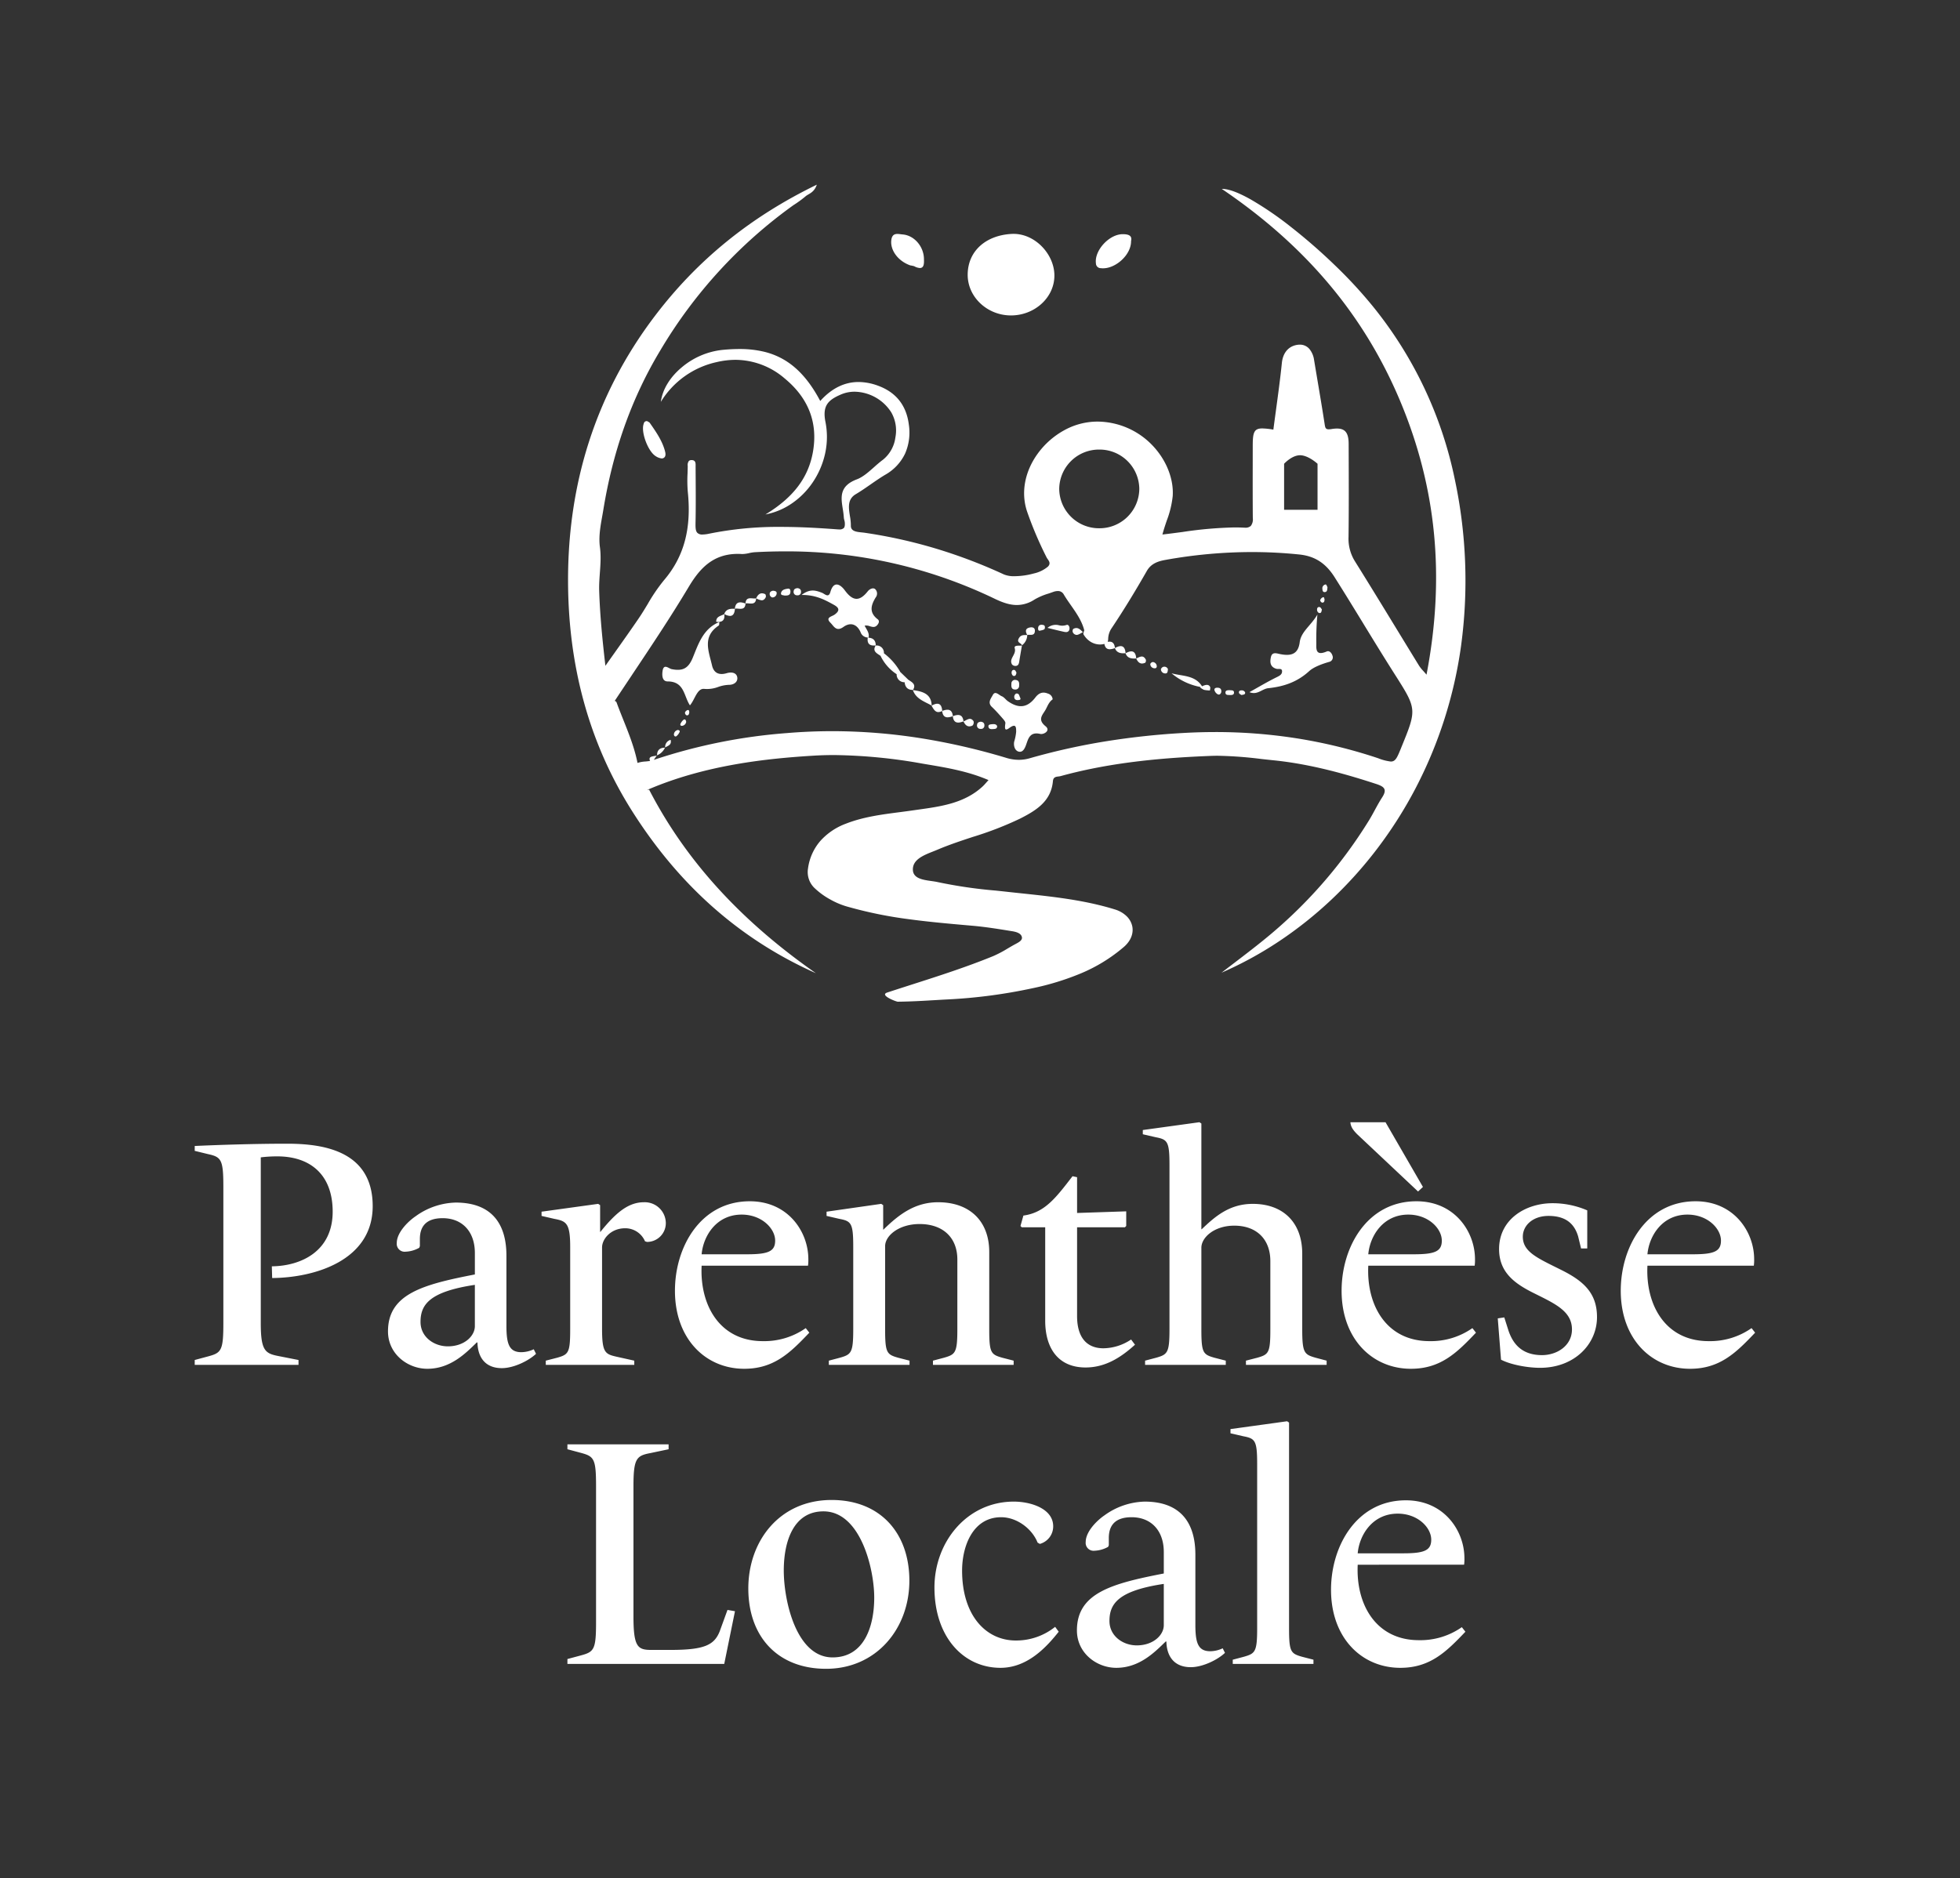
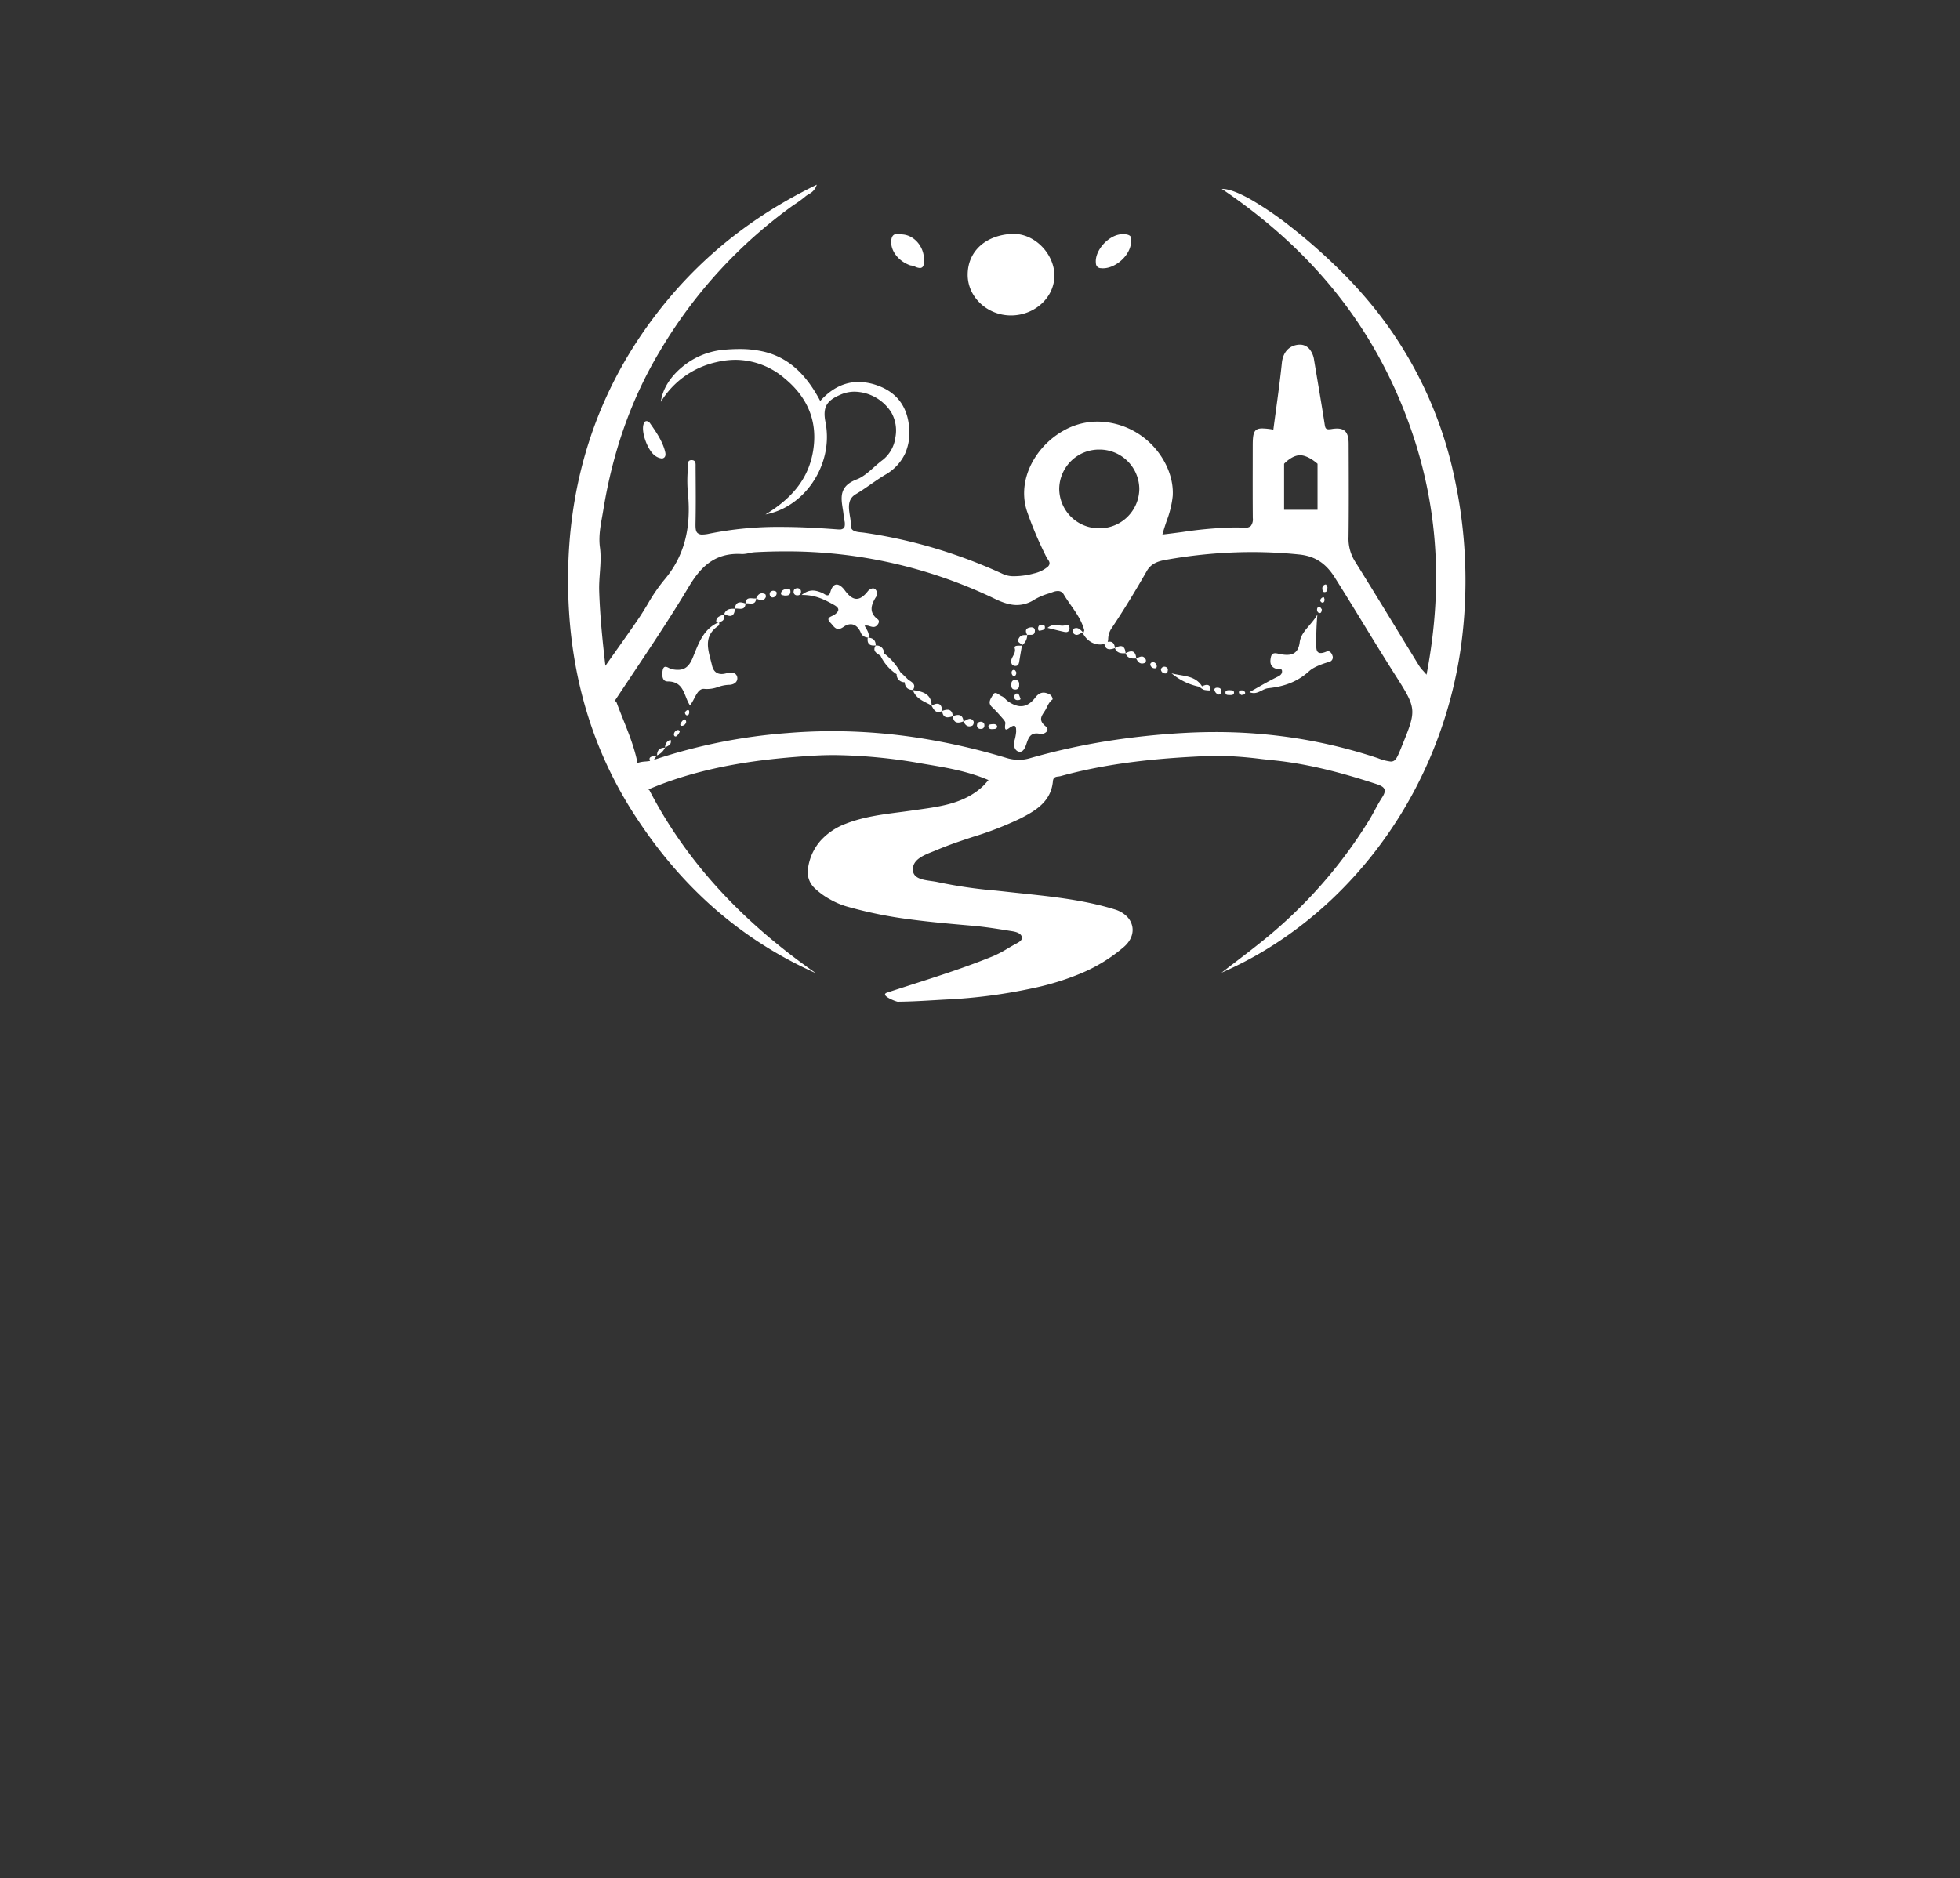
<svg xmlns="http://www.w3.org/2000/svg" width="747" height="716" viewBox="0 0 747 716">
  <rect x="0" y="0" width="747" height="716" fill="#333333" stroke="none" />
  <defs>
    <clipPath id="clip-logo-verticale_1">
      <rect width="747" height="716" />
    </clipPath>
  </defs>
  <g id="logo-verticale_1" data-name="logo-verticale – 1" clip-path="url(#clip-logo-verticale_1)">
    <g id="Groupe_7" data-name="Groupe 7" transform="translate(-580.614 -273.617)">
      <path id="Union_1" data-name="Union 1" d="M-706.306-41.3c-.025-.311.259-.567.846-.76,3.179-1.044,6.47-2.1,9.375-3.032,10.262-3.291,20.873-6.7,31.018-10.85a43.675,43.675,0,0,0,5.5-2.9l.006,0c.886-.523,1.891-1.116,2.876-1.645l.222-.119.01-.005c1.146-.608,2.57-1.366,2.3-2.6-.333-1.5-2.267-1.983-3.693-2.215l-.293-.048-.021,0c-4.774-.779-9.709-1.583-14.6-2.017l-1.953-.174-.043,0c-7.456-.66-15.161-1.342-22.714-2.375a159.843,159.843,0,0,1-22.371-4.529,29.938,29.938,0,0,1-6.964-2.749l-.107-.064a28.276,28.276,0,0,1-6.437-4.67,8.424,8.424,0,0,1-2.312-7.293,20.065,20.065,0,0,1,4.7-10.5,24.528,24.528,0,0,1,9.715-6.569c6.568-2.581,13.619-3.5,20.436-4.384l.228-.03c1.6-.209,3.249-.424,4.869-.659.848-.123,1.7-.242,2.34-.332,8.542-1.2,17.375-2.438,24.238-8.771.473-.437.905-.925,1.406-1.49l0,0c.257-.292.536-.608.858-.958-7.741-3.343-15.766-4.694-23.527-6l-.6-.1-.873-.148a201.749,201.749,0,0,0-33.845-3.295c-2.647,0-5.276.078-7.813.232-17.9,1.088-41.257,3.542-63.123,12.93q-.113.111-.225.216.317-.1.642-.216c14.819,28.737,36.865,51.339,63.6,70.012-30.013-13.378-52.7-34.493-69.862-61.49-17.208-27.065-24.583-56.959-24.621-88.2-.043-36.642,10.254-70.685,32.965-100.7,16.111-21.288,36.275-37.812,61.845-50.22-1.086,3.2-3.219,3.422-4.417,4.546a42.353,42.353,0,0,1-4.5,3.266,182.681,182.681,0,0,0-50.682,55.28c-11.416,18.941-18.273,39.374-21.766,60.869-.759,4.662-1.948,9.453-1.288,14.292.755,5.56-.472,11.072-.287,16.671.316,9.561,1.267,19.016,2.367,28.486,1.1-1.566,2.227-3.153,3.317-4.689l.018-.026.444-.626,0-.005c2.939-4.144,5.977-8.428,8.9-12.717,1.208-1.77,2.332-3.632,3.419-5.432l.008-.013a67.184,67.184,0,0,1,6.171-9.061c7.687-8.978,10.587-19.715,9.123-33.789a51.95,51.95,0,0,1-.092-6.971v-.006c.029-.889.053-1.692.065-2.5,0-.113,0-.228,0-.349v-.01a2.627,2.627,0,0,1,.423-1.874,1.425,1.425,0,0,1,1.049-.351h.06c1.518.032,1.5,1.223,1.475,2.274,0,.156,0,.268,0,.375.007,1.442.016,2.952.025,4.254.034,5.474.07,11.134-.047,16.708-.044,2.092-.018,3.414.71,4.145a2.63,2.63,0,0,0,1.967.616,12.687,12.687,0,0,0,2.536-.324,132.316,132.316,0,0,1,27.445-2.582c6.17,0,12.755.289,21.35.936.251.019.49.029.713.029a2.343,2.343,0,0,0,1.754-.5c.36-.376.48-.978.411-2.081a5.019,5.019,0,0,0-.184-.953,4.894,4.894,0,0,1-.188-.981,32.048,32.048,0,0,0-.411-3.333l0-.013c-.34-2.146-.693-4.367-.1-6.308.669-2.2,2.417-3.77,5.5-4.937,2.281-.862,4.395-2.739,6.44-4.554,1.123-1,2.285-2.029,3.477-2.9a13.073,13.073,0,0,0,4.737-8.468,13.92,13.92,0,0,0-1.58-9.627,16.939,16.939,0,0,0-13.912-7.845,13.1,13.1,0,0,0-5.23,1.049c-2.048.885-4.1,1.938-5.233,3.646-1.077,1.624-1.3,3.784-.7,6.794a29.474,29.474,0,0,1-.162,12.26,31.772,31.772,0,0,1-4.784,10.961,30.091,30.091,0,0,1-7.786,7.83,26.489,26.489,0,0,1-10.128,4.253c10.749-6.512,16.522-14.223,18.169-24.269,1.787-10.9-1.863-20.182-10.85-27.588a28.947,28.947,0,0,0-18.707-7.087,31.628,31.628,0,0,0-7.164.854,33.28,33.28,0,0,0-21.317,15.16c.619-4.717,3.47-9.407,8.027-13.2a28.777,28.777,0,0,1,14.971-6.55,66.339,66.339,0,0,1,6.908-.386,39.548,39.548,0,0,1,9.315,1.006,27.865,27.865,0,0,1,8.141,3.327c5.176,3.161,9.554,8.222,13.388,15.475,4.3-4.8,9.215-7.233,14.6-7.233a21.755,21.755,0,0,1,7.5,1.438c6.819,2.516,10.743,7.492,11.664,14.792a20.122,20.122,0,0,1-1.414,11.029,18.277,18.277,0,0,1-7.56,8.086c-1.943,1.155-3.805,2.45-5.606,3.7l-.04.027c-1.807,1.256-3.676,2.555-5.612,3.7-3.235,1.919-2.72,5.176-2.222,8.326a20.145,20.145,0,0,1,.358,3.624c-.066,2.193,2.169,2.417,4.14,2.615l.083.009c.338.034.655.067.95.11a190.016,190.016,0,0,1,27.2,6.033,197.484,197.484,0,0,1,26,9.887,10.141,10.141,0,0,0,4.052.652,28.53,28.53,0,0,0,7.3-1.042,12.48,12.48,0,0,0,5.394-2.623c1.094-1.141.463-2.039-.094-2.832a5.493,5.493,0,0,1-.436-.686,141.354,141.354,0,0,1-7.376-17.322c-2.487-7.23-1.005-15.36,4.064-22.306a30.814,30.814,0,0,1,9.879-8.734,26.181,26.181,0,0,1,12.6-3.39c.148,0,.276,0,.4,0a29.223,29.223,0,0,1,20.987,9.281c5.132,5.472,7.945,12.613,7.525,19.1a37.064,37.064,0,0,1-2.3,9.431l0,.012c-.566,1.682-1.151,3.42-1.624,5.224,2.477-.283,4.967-.611,7.375-.929l.131-.017.019,0a152.011,152.011,0,0,1,20-1.759c1.219,0,2.433.031,3.605.09.122.006.253.01.39.01a2.958,2.958,0,0,0,2.17-.678,4.105,4.105,0,0,0,.76-2.973c-.06-7.061-.048-14.364-.036-20.808v-.023c0-2.351.007-4.472.008-6.62,0-2.552.1-4.235.617-5.288.5-1.029,1.384-1.448,3.043-1.448a27.6,27.6,0,0,1,4.2.458c.318-2.434.648-4.869.987-7.358l0-.018c.8-5.894,1.634-11.99,2.254-18.046.4-3.93,2.582-6.451,5.979-6.915a6.231,6.231,0,0,1,.847-.059,4.691,4.691,0,0,1,3.689,1.675,8.366,8.366,0,0,1,1.756,4.135c.443,2.687.9,5.386,1.338,8l.027.161c.845,5.007,1.8,10.681,2.647,16.171l.005.031c.222,1.444.324,2.1,1.588,2.1a7.034,7.034,0,0,0,1.092-.108,12.655,12.655,0,0,1,2.031-.185c3.151,0,4.442,1.688,4.456,5.824q0,.945.006,1.888v.271q0,.809.005,1.617c.037,10.338.075,21.029-.056,31.661a16.27,16.27,0,0,0,2.435,9.343c5.437,8.7,10.841,17.552,16.067,26.111l.052.086.144.237c2.686,4.4,5.461,8.944,8.2,13.4a13.961,13.961,0,0,0,1.543,1.924l.047.051c.36.406.768.864,1.232,1.417,7.14-37.2,3.825-71.393-10.138-104.544-13.753-32.652-35.96-59.03-67.892-80.641l.049,0h.1c2.48,0,6.154,1.36,10.921,4.042a127.845,127.845,0,0,1,15.31,10.479,215.622,215.622,0,0,1,16.579,14.443,174.381,174.381,0,0,1,14.728,15.935,153.931,153.931,0,0,1,31.13,65.862,185.269,185.269,0,0,1,2.371,63.5,166.725,166.725,0,0,1-17.38,54.331,162.823,162.823,0,0,1-14.527,22.872,158.9,158.9,0,0,1-17.578,19.553,151.878,151.878,0,0,1-20,15.89,141.417,141.417,0,0,1-21.8,11.887c1.688-1.306,3.427-2.632,4.961-3.8l.027-.022.019-.014c3.568-2.723,7.258-5.54,10.8-8.414A180.116,180.116,0,0,0-521.8-107.782c.775-1.271,1.486-2.581,2.173-3.848l0,0c.865-1.593,1.759-3.24,2.763-4.783.889-1.366,1.176-2.354.9-3.11-.293-.812-1.2-1.4-3.125-2.028-10.462-3.416-24.354-7.527-39.041-9.019-1.558-.158-3.135-.333-4.659-.5l-.113-.013h-.007a152.23,152.23,0,0,0-16.58-1.228c-.921,0-1.833.018-2.714.053-15.926.635-36.814,2.082-57.133,7.689a6.352,6.352,0,0,1-.868.154l-.024,0c-1,.129-1.954.25-2.092,1.772-.7,7.678-6.313,11.138-12.505,14.286a128.492,128.492,0,0,1-18.04,6.989c-4.455,1.472-9.059,2.993-13.451,4.86-.519.221-1.055.434-1.623.659l-.045.018c-3.687,1.463-7.868,3.119-7.707,7.038.134,3.254,3.778,3.773,6.993,4.23.875.123,1.779.251,2.569.434A179.837,179.837,0,0,0-664.39-80.94l.038,0,.014,0c1.489.157,3.027.32,4.542.487,1.986.221,3.973.431,5.679.611h.01c11.692,1.24,23.781,2.522,35.35,6.1a10.954,10.954,0,0,1,4.52,2.585,7.553,7.553,0,0,1,2.138,3.775c.6,2.782-.554,5.674-3.164,7.933a61.578,61.578,0,0,1-16.455,10.121,101.789,101.789,0,0,1-18.371,5.638A200.165,200.165,0,0,1-682.94-39.4c-1.516.079-2.974.167-4.587.264h-.013l-.055,0c-4.268.257-8.68.521-13.9.58C-702.214-38.668-706.215-40.179-706.306-41.3ZM-808.645-152.7c2.791,7.667,6.415,15.073,8,23.121a11.435,11.435,0,0,1,2.976-.544c.6-.055,1.219-.112,1.823-.226-.871-1.8,1.128-1.715,2.529-2.02l-1.1,1.6.216-.054a209.734,209.734,0,0,1,50.54-10.139c5.721-.48,11.536-.724,17.284-.724a216.693,216.693,0,0,1,33.447,2.646,248.786,248.786,0,0,1,32.854,7.539,16.341,16.341,0,0,0,4.746.738,15.012,15.012,0,0,0,4.192-.606,251.4,251.4,0,0,1,29.129-6.476,288.122,288.122,0,0,1,29.749-3.174c3.963-.22,7.958-.333,11.874-.333a199.489,199.489,0,0,1,31.346,2.454,193.326,193.326,0,0,1,30.632,7.517l.016.005a18.824,18.824,0,0,0,4.852,1.265c1.805,0,2.395-1.442,3.971-5.3l0-.005.033-.082,0-.011c2.966-7.257,4.455-10.9,4.148-14.381-.309-3.506-2.418-6.823-6.622-13.431-4.065-6.39-8.051-12.9-11.906-19.2l0-.006-.007-.013,0-.005c-3.587-5.861-7.3-11.921-11.04-17.837-3.406-5.383-7.567-8.055-13.492-8.663a177.85,177.85,0,0,0-18.064-.924,186.6,186.6,0,0,0-32.926,2.994c-2.711.487-5.445,1.333-7.08,4.2-4.612,8.076-8.987,15.2-13.378,21.767a7.545,7.545,0,0,0-1.36,4.207,3.9,3.9,0,0,1-.192,1.066c1.482-.287,2.562.2,2.767,2.366l.022-.008c2.37-1.338,3.839-.919,4.036,1.979h-.014a.14.14,0,0,1,.006.018l-.075.042.059-.059c-1.747.12-3.337-.067-4.05-1.959l.015-.009v0l-.018.007,0,.006-.068.039.021-.029a5.739,5.739,0,0,1-1.916.422c-1.03,0-1.778-.542-2.03-2.034a6.489,6.489,0,0,1-1.682.221,6.839,6.839,0,0,1-3.6-1.049,7.988,7.988,0,0,1-2.763-2.966,7.579,7.579,0,0,1,.373-1.372c-.92-3.606-3.029-6.62-5.07-9.534-.945-1.35-1.922-2.745-2.772-4.19a2.46,2.46,0,0,0-2.259-1.264,5.393,5.393,0,0,0-1.824.368c-.591.216-1.2.42-1.763.611a24.149,24.149,0,0,0-5.25,2.248,12.3,12.3,0,0,1-6.748,2.1c-2.437,0-5.038-.733-8.433-2.376a182.306,182.306,0,0,0-80.059-18.071c-3.74,0-7.574.107-11.394.317a14.676,14.676,0,0,0-2.19.346,12.279,12.279,0,0,1-2.5.35c-.116,0-.225,0-.326-.009-.5-.03-1.005-.045-1.487-.045-9.81,0-14.812,6.1-18.756,12.7-6.78,11.338-14.255,22.53-21.485,33.353l-.01.015,0,.005,0,.008c-2.061,3.085-4.388,6.568-6.637,9.967A1.024,1.024,0,0,1-808.645-152.7Zm168.725-81.338a15.149,15.149,0,0,0,15.262,15,15.149,15.149,0,0,0,15.261-15,15.15,15.15,0,0,0-15.261-15A15.15,15.15,0,0,0-639.92-234.038Zm85.706-9.589v17.536h12.744v-17.536c-.034-.032-3.515-3.246-6.659-3.246S-554.184-243.659-554.214-243.626Zm-239.04,111.165.058-.024q.012-2.9,3.018-2.908a5.583,5.583,0,0,1-3.018,2.908c0,.029,0,.058,0,.088l-.122.028Zm.059.064Zm137.753-1.513c-1.372-.4-1.948-2.158-1.644-3.765a18.643,18.643,0,0,0,.76-3.822c-.044-1.4.112-3.394-2.595-1.414-1.58,1.154-1.889.661-1.522-1.772.086-.558-.558-1.3-1.023-1.837-1.325-1.513-2.659-3.029-4.122-4.412-1.768-1.671-.287-3.3.337-4.511.94-1.82,2.345.02,3.424.434.9.346,1.514,1.324,2.344,1.9,4.126,2.879,7.428,2.544,10.469-1.424,1.4-1.828,2.9-2.26,4.826-1.467a2.455,2.455,0,0,1,1.764,2.188c-1.309.914-1.856,2.313-2.529,3.64-1.1,2.156-3.523,3.9-.175,6.609,2.055,1.659-.678,3.239-2.028,2.924-3.98-.931-4.581,1.883-5.385,4.149-.5,1.394-1.164,2.659-2.354,2.659A1.98,1.98,0,0,1-655.442-133.91Zm-134.707-1.546.052-.032a2.743,2.743,0,0,1,2.073-2.886c.495,1.917-1.013,2.25-2.073,2.886,0,.031,0,.063.006.094Zm-.029.063c.01-.021.019-.042.029-.063l.058.063Zm3.413-5.13a1.815,1.815,0,0,1,1.538-1.623c.646.123.846.473.523.976a3.947,3.947,0,0,1-1.159,1.429.619.619,0,0,1-.292.08C-786.542-139.661-786.81-140.1-786.766-140.523Zm119.885-2.782c-.215-.912.673-.97,1.264-1.027.77-.075,1.634-.138,2.024.673.061,1.032-.689,1.124-1.292,1.156-.234.013-.491.039-.742.039C-666.186-142.464-666.715-142.6-666.88-143.305Zm-2.954.747a1.283,1.283,0,0,1-1.389-1.6c.087-.831.7-1.021,1.387-1.138,1.013.105,1.493.617,1.39,1.624a1.2,1.2,0,0,1-1.352,1.112Zm-6.563-2.834-.008.01,0-.027-.083.027.021-.024c-2.085.8-3.723.723-4.01-1.984l.014-.006s0-.01,0-.015l.069-.026-.021.023c2.085-.8,3.722-.723,4.008,1.984l0,0,0,.01s0-.007,0-.012l.07-.027-.03.034c1.264-.459,2.54-1.842,3.784-.087a1.718,1.718,0,0,1-.382,1.682,2.834,2.834,0,0,1-1.218.313C-675.211-143.515-675.9-144.3-676.4-145.392Zm-107.777.73a3.955,3.955,0,0,1,1.159-1.427c.526-.284.864.233.921.858a1.766,1.766,0,0,1-1.6,1.512c-.022,0-.045,0-.067,0C-784.3-143.717-784.487-144.176-784.174-144.662Zm99.643-4.725-.01,0a3.121,3.121,0,0,1-1.44.426c-1.286,0-1.916-1.272-2.6-2.437l.047-.027c0-.013,0-.025,0-.038l.034.02c2.357-1.311,3.805-.86,3.984,2.043l-.014.008v0l.015-.006v0l.068-.037-.02.023c2.09-.792,3.736-.729,4,2l-.014.006s0,.01,0,.015l-.069.027.022-.025a5.726,5.726,0,0,1-1.92.426C-683.561-146.963-684.345-147.6-684.531-149.387Zm-97.479,1.628a1.163,1.163,0,0,1-.537-1.032,1.56,1.56,0,0,1,.945-.924c.642-.185.652.4.694.84-.085.555-.207,1.153-.819,1.153A1.251,1.251,0,0,1-782.01-147.759Zm93.411-3.667.018.031-.074.042Zm-7.083-5.917c3.686.5,7.016,1.392,7.147,5.884C-691.3-153-694.539-153.989-695.682-157.344Zm-93.475-3.306c-2.107-.007-2.182-2.309-1.936-3.987.438-2.976,2.361-.913,3.459-.7,4,.788,6.265-.077,7.99-4.223,2.169-5.21,3.918-11.159,10.162-13.732-.039.487.053,1.157-.21,1.333-6.35,4.231-3.8,9.784-2.555,15.2.723,3.133,2.919,3.753,5.575,2.973,2.029-.6,3.748-.119,4.042,1.528.288,1.611-1.033,2.915-3.245,2.911a13.583,13.583,0,0,0-4.026.805,12.09,12.09,0,0,1-5.229.743c-2.822-.353-3.6,4.027-5.53,6.268C-783.043-155.1-782.741-160.626-789.157-160.65Zm132.107,5.645c.042-.379.464-.99.769-1.024,1.181-.13,1.113.986,1.511,1.638.325.794-.349.806-.792.853a2.481,2.481,0,0,1-.252.014C-656.728-153.525-657.148-154.116-657.049-155.005Zm82.232-.466c-.762-.027-1.821.124-1.741-1.049.051-.757.841-.812,1.779-.784.459.1,1.552-.165,1.469,1.03-.049.692-.7.808-1.292.808C-574.675-155.467-574.747-155.469-574.817-155.471Zm3.417-.795c-.2-.918.634-1.019,1.255-.971a1.392,1.392,0,0,1,1.053.716c.206.918-.629.9-1.412,1.049C-570.772-155.695-571.329-155.932-571.4-156.266Zm-8.276.414a2.567,2.567,0,0,1-1.08-1.475c-.133-.894.75-.968,1.4-.913,1.078.091,1.308.836,1.178,1.742-.184.518-.5.855-.913.855A1.043,1.043,0,0,1-579.676-155.852Zm12.252-.712c3.46-1.928,6.864-3.968,10.419-5.716,1.022-.5,1.88-.941,2-1.966.136-1.194-.621-1.178-1.353-1.161a2.791,2.791,0,0,1-.79-.052c-2.477-.724-2.485-2.624-2.1-4.434.471-2.206,2.249-1.407,3.726-1.134,3.916.725,6.674.059,7.256-4.547.511-4.054,4.257-6.315,6.743-10.561a101.967,101.967,0,0,0-.418,10.318c.124,2.023-.818,5.812,3.957,3.756,1.04-.449,1.919.574,2.209,1.6a1.757,1.757,0,0,1-1.273,2.367c-2.749.777-5.932,1.984-7.581,3.494-4.563,4.177-9.682,5.908-15.614,6.529-1.931.2-3.43,1.854-5.521,1.854A4.344,4.344,0,0,1-567.424-156.564Zm-17.3-.872a6.093,6.093,0,0,1-1.518-.948c.087-.043.174-.087.26-.133a23.655,23.655,0,0,1-11.132-5.235c4.117,1.139,8.986.663,11.627,4.977a5.775,5.775,0,0,1,.937-.4c.813-.25,1.7-.287,2.131.606.176.369-.022.9-.048,1.362A11.628,11.628,0,0,1-584.72-157.436Zm-111.065.078.075-.061c-2,.015-2.927-1.079-3.12-2.924l0,0a2.932,2.932,0,0,1-3.047-2.993l.041-.04a17.416,17.416,0,0,1-6.146-6.954c0-.017.008-.034.012-.05-1.414-.972-3.253-1.753-1.909-3.949h-.026l.058-.058q-3.511.445-3.046-2.942h-.058l.068-.064a2.981,2.981,0,0,1-2.756-2.073c-1.344-2.982-3.806-3.891-6.5-1.965-2.783,1.988-3.686-.32-4.954-1.573-2.054-2.025.461-2.347,1.506-3.075,3.091-2.156.641-3.312-.969-4.19-3.229-1.766-6.574-3.395-11.549-3.343,3.228-2.492,5.425-1.718,7.736-.85,1.008.378,2.546,2.149,3.226-.242,1.332-4.682,4-2.736,5.506-.677,3.048,4.16,5.609,4.368,8.79.326.5-.637,1.82-1.49,2.729-.833a2.343,2.343,0,0,1,.266,3.2c-1.835,3-2.6,5.768.75,8.339.75.576.5,1.426-.139,2.184-.9,1.064-1.871.766-2.872.468a3.588,3.588,0,0,0-1.965-.207c.749,1.5,1.906,2.8,1.494,4.517l.052,0-.068.064c.005-.021.011-.041.015-.062-.1,0-.2,0-.3,0,0,.022-.006.042-.009.064q3.038.011,3.047,2.94l.007-.007-.005.009.066-.009-.067.066a2.755,2.755,0,0,1,3.122,2.875l-.037.035a23.518,23.518,0,0,1,6.161,6.958c.013.046.024.09.034.133l2.966,2.862c.005.018.01.036.014.053,1.4.995,3.327,1.757,1.94,4h-.064c.009.025.017.05.025.075Zm-14.093-16.975h.034v-.054Zm14.234,16.913h.038l-.076.063Zm38.625-.16c-1.2-.17-1.174-1.21-1.117-2.194a1.356,1.356,0,0,1,1.61-1.439c1.4.151,1.391,1.224,1.329,2.207a1.388,1.388,0,0,1-1.589,1.435C-656.859-157.572-656.937-157.575-657.018-157.58Zm70.738-.831.041.027-.094.046Zm-71.126-4.363c-.317-.086-.64-.715-.66-1.111-.033-.652.278-1.336,1.131-1.111.337.089.528.685.727.967-.125.692-.294,1.3-.89,1.3A1.167,1.167,0,0,1-657.406-162.774Zm57.907-.924a1.635,1.635,0,0,1-1.654-1.508c-.039-.3.452-.853.814-.971a1.452,1.452,0,0,1,1.858.842c-.112.873-.066,1.639-.975,1.639Zm-4.491-2.019a1.6,1.6,0,0,1-1.215-1.576,1.226,1.226,0,0,1,.941-.75,1.633,1.633,0,0,1,1.525,1.617.7.7,0,0,1-.8.764A2.083,2.083,0,0,1-603.99-165.717Zm-52.613-.837a1.71,1.71,0,0,1-1.274-.533c-1.374-2.24,1.731-3.791,1.009-6.223-.368-1.241,1.639-.906,2.744-1.01-.347,2.036-.716,4.068-1.031,6.108-.133.863-.381,1.632-1.417,1.657Zm46.041-2.8-.012.011,0-.037-.078.037.061-.06c-1.736.112-3.334-.04-4.029-1.939l0,0s0-.007,0-.011-.007-.021-.012-.032l.01-.005s0-.009,0-.013l.031,0c2.362-1.306,3.83-.887,4.021,2h-.007l.008.019c0-.006,0-.014,0-.02l.059,0c1.283-.618,2.615-1.474,3.587.427.157.307,0,1.093-.232,1.2a2.879,2.879,0,0,1-1.2.3C-609.4-167.477-610.062-168.276-610.562-169.351Zm-43.558-5-.044-.028.06-.043c-.239-.9-2.1-.941-1.254-2.566.7-1.354,1.715-1.346,2.8-1.337.149,0,.3,0,.452,0a4.935,4.935,0,0,1-2,3.9c0,.019.009.039.013.058l.054.034-.087.009C-654.123-174.329-654.121-174.339-654.12-174.35Zm2.013-3.992-.059-.049.04,0c-.732-1.346-.8-2.509,1.143-2.845.868-.149,1.791.088,1.8,1.2.008,1.683-1.047,1.656-2.1,1.628a6.525,6.525,0,0,0-.843.013l.021.038c0-.011,0-.023,0-.033l.078.064-.082,0A.113.113,0,0,1-652.107-178.341Zm17.4-.977a1.376,1.376,0,0,1,.153-1.346c1.69-.924,2.677.265,3.7,1.283-.815.279-1.629,1-2.443,1A1.7,1.7,0,0,1-634.7-179.318Zm3.848-.064.1-.031-.052.075Zm-7.116-.151c-1.9-.4-3.787-.892-6.418-1.526a4.872,4.872,0,0,1,4.441-.979,4.98,4.98,0,0,0,2.783-.12c.765-.338,1.343.732,1.141,1.659a1.214,1.214,0,0,1-1.318,1.038A3.116,3.116,0,0,1-637.97-179.533Zm-9.992-1.409c.065-1.04.719-1.433,1.722-1.265.484.081,1.068.191.816,1.424-.128.454-1.031.618-1.819.784a.848.848,0,0,1-.182.021C-647.92-179.978-647.991-180.508-647.962-180.941Zm-121.515-2.4a5.364,5.364,0,0,1-1.147-.037c-.116-2.061,1.772-2.2,3.052-2.921,0-.015,0-.031-.006-.046l0,0,0-.007c0-.011,0-.022,0-.033l.013.011c.7-1.891,2.295-2.057,4.03-1.943l-.059-.059.074-.012-.008.071.018,0c-.122,1.873-.782,2.7-1.871,2.7a4.694,4.694,0,0,1-2.147-.706l-.037.022q.37,2.727-1.859,2.953l.026.025-.077.031C-769.481-183.306-769.479-183.324-769.478-183.341Zm-1.211-.045.064.008c0,.019,0,.039,0,.058Zm3.034-3,.071.04-.005.016Zm226.743-.357a1.36,1.36,0,0,1-.725-1.03c-.048-.607.082-1.4,1.026-1.2.345.073.581.617.81.879-.148.672-.161,1.382-.828,1.382A1.314,1.314,0,0,1-540.911-186.744Zm-222.607-1.573c0-.021,0-.04,0-.061l.067.066Zm1.3-.06a6.051,6.051,0,0,0-1.311-.013c.286-2.671,1.919-2.744,3.99-1.972l-.013-.013.07-.011,0,.045.018.006c-.105,1.7-.937,2-1.924,2C-761.658-188.333-761.937-188.356-762.216-188.377Zm2.75-1.958,0-.04.065.067Zm1.3-.039a6.117,6.117,0,0,0-1.312-.013c.153-2.125,1.455-2.023,2.759-1.921a6.218,6.218,0,0,0,1.31.013c-.119,1.669-.949,1.965-1.931,1.965C-757.611-190.329-757.89-190.352-758.169-190.373Zm218.424-.322a1.149,1.149,0,0,1-.707-.906,1.74,1.74,0,0,1,.839-1.024c.752-.43.652.314.823.667-.034.6-.065,1.271-.816,1.271C-539.65-190.688-539.7-190.691-539.745-190.7Zm-215.6-1.607-.062.009,0-.038,0,0a.054.054,0,0,1,0-.011c0-.009,0-.018,0-.027l.007.007c.669-1.442,1.632-2.384,3.4-1.571.237.108.39.894.234,1.2-.447.875-.97,1.167-1.53,1.167A5.265,5.265,0,0,1-755.349-192.3Zm-.142-.068.079.038-.014.029Zm6.224-.292c-.321,0-.84-.507-.934-.863-.247-.934.209-1.552,1.241-1.7.67.1,1.462.162,1.354,1.052a1.631,1.631,0,0,1-1.658,1.514Zm3.328-1.671c.257-1.282,1.543-1.518,2.622-1.68.884-.131,1.008.726.957,1.327-.111,1.314-1.187,1.3-2.2,1.311C-745.138-193.557-746.117-193.442-745.939-194.334Zm6.2.855a1.281,1.281,0,0,1-1.374-1.608c.089-.833.707-1.012,1.394-1.128,1.013.112,1.485.63,1.376,1.633a1.2,1.2,0,0,1-1.35,1.1Zm200.127-2.442a1.455,1.455,0,0,1,1.276-1.695c.231-.022.552.865.661,1.049-.086,1.006-.087,1.714-.887,1.846a1.43,1.43,0,0,1-.229.02C-539.5-194.7-539.59-195.37-539.61-195.921Zm-254.152-50.641c-2.89-1.85-5.505-8.951-4.6-12.023.2-.669.3-1.28,1.351-1.31.276.179.831.361,1.091.734,2.281,3.279,4.587,6.573,5.682,10.427.277.973.668,2.555-.739,3.029a1.237,1.237,0,0,1-.4.059A5.187,5.187,0,0,1-793.762-246.562Zm135.445-53.608c-9.04-.008-16.5-7.034-16.479-15.513.025-9.081,6.98-15.043,16.765-15.562,8.6-.456,16.177,7.511,16.284,15.688.108,8.5-7.477,15.387-16.554,15.387Zm34.293-18.013a1.846,1.846,0,0,1-1.9-1.837c-.642-4.924,5.047-11.1,10.178-11.123,2.336-.011,3.709.6,3.217,2.612.07,5.2-5.737,10.4-10.683,10.4A6.594,6.594,0,0,1-624.024-318.182Zm-71.15-.745a12.145,12.145,0,0,0-1.5-.318c-4.76-1.669-7.741-5.906-7.222-9.726.405-2.991,2.646-2.2,4.287-2.069,4.507.346,8.189,4.722,8.141,9.526.093,1.772-.1,3.274-1.533,3.274A5.014,5.014,0,0,1-695.174-318.928Z" transform="translate(1624.227 694.038)" fill="#fff" />
    </g>
-     <path id="Tracé_100" data-name="Tracé 100" d="M-273.73,0V-1.86l-7.564-1.488c-5.208-.992-6.82-2.108-6.82-12.648V-79.112a51.04,51.04,0,0,1,6.324-.372c12.648,0,21.08,7.068,21.08,21.08,0,15-11.9,20.708-23.188,20.832l.124,4.464c16.244-.124,38.316-6.7,38.316-27.4,0-21.576-19.716-23.808-32.736-23.808-12.9,0-27.28.5-35.092.868v1.86l5.084,1.24c5.084,1.116,5.828,2.108,5.828,12.648V-16c0,10.54-.744,11.408-5.828,12.772l-5.084,1.364V0Zm90.52-4.216-.868-1.736a11.46,11.46,0,0,1-4.712,1.116c-4.712,0-5.7-3.224-5.7-10.168v-26.66c0-11.656-5.208-20.212-19.344-20.212a27.142,27.142,0,0,0-15.252,5.208c-3.1,2.108-7.192,6.324-7.192,10.168a3.008,3.008,0,0,0,3.348,3.348,11.417,11.417,0,0,0,5.208-1.488l.248-.62v-2.728c0-4.092,1.736-7.936,8.68-7.936,7.44,0,12.276,5.084,12.276,13.268v8.184c-19.84,3.844-33.108,7.44-33.108,21.7,0,8.68,7.564,14.26,15,14.26,8.928,0,14.756-6.076,18.848-10.044h.248c.124,5.828,3.1,9.8,9.3,9.8C-191.642,1.24-185.938-1.612-183.21-4.216Zm-23.312-10.54c0,3.72-3.968,7.688-10.292,7.688-5.332,0-10.416-3.6-10.416-9.3,0-6.572,3.348-11.532,20.708-14.136ZM-145.762,0V-1.612l-6.7-1.488c-4.34-.992-5.58-1.488-5.58-10.54V-44.764c0-3.224,3.348-7.316,8.8-7.316a8.158,8.158,0,0,1,7.564,4.96l.744.248a7.159,7.159,0,0,0,7.192-7.068A8.026,8.026,0,0,0-142.042-62c-5.828,0-10.54,3.72-16.616,11.284h-.124V-60.884l-.744-.5L-181.1-58.4v1.612l4.836,1.116c4.588.868,6.076,1.612,6.076,10.664V-13.64c0,9.052-.62,9.672-4.96,10.912l-4.34,1.116V0ZM-79.05-12.276l-1.364-1.736a27.489,27.489,0,0,1-16.368,4.96c-16.368,0-24.056-13.64-23.312-28.768h40.548a15.809,15.809,0,0,0,.124-2.48c0-10.416-7.688-22.072-22.32-22.072-18.724,0-28.52,17.36-28.52,34.1,0,18.476,11.78,29.76,26.412,29.76C-92.442,1.488-86.242-4.712-79.05-12.276ZM-120.094-42.16c.62-6.944,5.58-15.128,15.252-15.128,7.688,0,12.772,5.332,12.772,9.92,0,4.092-2.6,5.208-10.664,5.208ZM-1.178,0V-1.612l-4.34-1.116c-4.34-1.24-4.96-1.86-4.96-10.912V-43.028c0-11.78-7.44-18.972-19.468-18.972-8.8,0-14.88,4.588-20.832,10.416H-50.9v-9.3l-.744-.5L-72.478-58.4v1.612l4.836,1.116c4.588.868,5.332,1.612,5.332,10.664V-13.64c0,9.052-.744,9.672-5.084,10.912L-71.61-1.612V0h30.752V-1.612L-45.2-2.728c-4.34-1.24-4.96-1.86-4.96-10.912V-45.26c0-3.968,5.208-8.432,13.144-8.432,8.928,0,14.384,5.208,14.384,13.516V-13.64c0,9.052-.744,9.672-5.084,10.912L-31.93-1.612V0ZM45.074-7.688,43.586-9.672a19.343,19.343,0,0,1-10.54,3.348C26.722-6.324,23-10.416,23-18.6V-52.452H41.23l.5-.5v-5.58L23-57.908v-13.64l-1.736-.372c-6.324,8.184-10.54,13.888-18.724,15L1.426-52.948l.5.5H10.85v35.588C10.85-6.2,15.934.992,26.226.992,33.914.992,39.866-2.976,45.074-7.688ZM118.11,0V-1.612l-4.216-1.116c-4.34-1.24-5.084-1.86-5.084-10.912V-42.408c0-11.78-7.192-18.972-18.848-18.972-8.928,0-14.384,4.836-19.468,9.672H70.37v-40.3l-.744-.5L48.05-89.528v1.612L52.886-86.8c4.588.868,5.332,1.612,5.332,10.664v62.5c0,9.052-.744,9.672-5.084,10.912L48.918-1.612V0H79.67V-1.612L75.33-2.728c-4.34-1.24-4.96-1.86-4.96-10.912v-31c0-3.968,4.96-8.432,12.524-8.432,8.556,0,13.764,5.208,13.764,13.516V-13.64c0,9.052-.62,9.672-4.96,10.912l-4.34,1.116V0Zm56.916-12.276-1.364-1.736a27.489,27.489,0,0,1-16.368,4.96c-16.368,0-24.056-13.64-23.312-28.768H174.53a15.809,15.809,0,0,0,.124-2.48c0-10.416-7.688-22.072-22.32-22.072-18.724,0-28.52,17.36-28.52,34.1,0,18.476,11.78,29.76,26.412,29.76C161.634,1.488,167.834-4.712,175.026-12.276ZM133.982-42.16c.62-6.944,5.58-15.128,15.252-15.128,7.688,0,12.772,5.332,12.772,9.92,0,4.092-2.6,5.208-10.664,5.208Zm18.972-23.932,1.86-1.736L140.554-92.5H127.162c.124,1.612.868,2.852,2.6,4.588Zm68.2,47.864c0-9.3-5.332-13.888-13.888-18.1-8.68-4.34-14.384-6.7-14.384-12.524,0-4.34,3.844-7.936,9.8-7.936,6.82,0,9.92,3.224,11.284,7.812l1.116,4.588h2.356V-58.9a33.182,33.182,0,0,0-13.268-2.728c-10.168,0-20.336,6.076-20.336,17.484,0,8.8,5.828,13.144,13.392,16.864,7.936,3.968,14.384,6.82,14.384,13.764,0,6.2-5.7,9.8-11.408,9.8-7.936,0-11.16-4.588-12.772-9.3L185.814-18.1l-2.48.372,1.24,15.748c3.844,1.984,10.292,3.1,14.88,3.1C212.474,1.116,221.154-7.812,221.154-18.228Zm60.264,5.952-1.364-1.736a27.489,27.489,0,0,1-16.368,4.96c-16.368,0-24.056-13.64-23.312-28.768h40.548a15.811,15.811,0,0,0,.124-2.48c0-10.416-7.688-22.072-22.32-22.072-18.724,0-28.52,17.36-28.52,34.1,0,18.476,11.78,29.76,26.412,29.76C268.026,1.488,274.226-4.712,281.418-12.276ZM240.374-42.16c.62-6.944,5.58-15.128,15.252-15.128,7.688,0,12.772,5.332,12.772,9.92,0,4.092-2.6,5.208-10.664,5.208ZM-111.476,114l4.092-20.088-2.852-.5-2.976,8.184c-2.108,5.332-6.076,7.068-18.848,7.068h-7.192c-5.208,0-6.82-1.116-6.82-12.772V46.3c0-10.54,1.116-11.656,6.324-12.648l7.068-1.488V30.3h-38.564v1.86l5.084,1.364c5.084,1.364,5.828,2.232,5.828,12.772V98c0,10.54-.744,11.408-5.828,12.772l-5.084,1.364V114ZM-40.92,82.256c0-18.1-11.036-30.752-29.636-30.752C-90.4,51.5-102.3,67.128-102.3,85.232c0,18.476,11.284,30.628,29.636,30.628C-53.568,115.86-40.92,100.608-40.92,82.256ZM-54.312,88.7c0,11.036-3.844,22.816-15.872,22.816-13.888,0-18.6-21.7-18.6-33.108,0-11.16,3.72-22.568,15.128-22.568C-59.52,55.844-54.312,77.792-54.312,88.7ZM16,101.724l-1.364-1.86a23.7,23.7,0,0,1-15,5.208c-11.284,0-20.46-9.424-20.46-26.66,0-9.3,4.092-20.336,14.88-20.336,5.952,0,11.78,4.34,13.888,9.672l.868.5a6.92,6.92,0,0,0,5.084-6.7c0-6.82-8.68-9.424-15-9.424-17.856,0-30.256,15.376-30.256,32.736,0,18.848,11.036,30.628,25.172,30.628C4.34,115.488,11.656,107.18,16,101.724Zm63.364,8.06-.868-1.736a11.46,11.46,0,0,1-4.712,1.116c-4.712,0-5.7-3.224-5.7-10.168V72.336c0-11.656-5.208-20.212-19.344-20.212A27.142,27.142,0,0,0,33.48,57.332c-3.1,2.108-7.192,6.324-7.192,10.168a3.008,3.008,0,0,0,3.348,3.348,11.418,11.418,0,0,0,5.208-1.488l.248-.62V66.012c0-4.092,1.736-7.936,8.68-7.936,7.44,0,12.276,5.084,12.276,13.268v8.184c-19.84,3.844-33.108,7.44-33.108,21.7,0,8.68,7.564,14.26,15,14.26,8.928,0,14.756-6.076,18.848-10.044h.248c.124,5.828,3.1,9.8,9.3,9.8C70.928,115.24,76.632,112.388,79.36,109.784ZM56.048,99.244c0,3.72-3.968,7.688-10.292,7.688-5.332,0-10.416-3.6-10.416-9.3,0-6.572,3.348-11.532,20.708-14.136ZM113.088,114v-1.612l-4.34-1.116c-4.34-1.24-4.96-1.86-4.96-10.912V21.992l-.744-.5L81.468,24.472v1.612L86.3,27.2c4.588.868,5.332,1.612,5.332,10.664v62.5c0,9.052-.744,9.672-5.084,10.912l-4.216,1.116V114ZM171,101.724l-1.364-1.736a27.489,27.489,0,0,1-16.368,4.96c-16.368,0-24.056-13.64-23.312-28.768H170.5a15.809,15.809,0,0,0,.124-2.48c0-10.416-7.688-22.072-22.32-22.072-18.724,0-28.52,17.36-28.52,34.1,0,18.476,11.78,29.76,26.412,29.76C157.6,115.488,163.8,109.288,171,101.724ZM129.952,71.84c.62-6.944,5.58-15.128,15.252-15.128,7.688,0,12.772,5.332,12.772,9.92,0,4.092-2.6,5.208-10.664,5.208Z" transform="translate(387.5 520.314)" fill="#fff" />
  </g>
</svg>